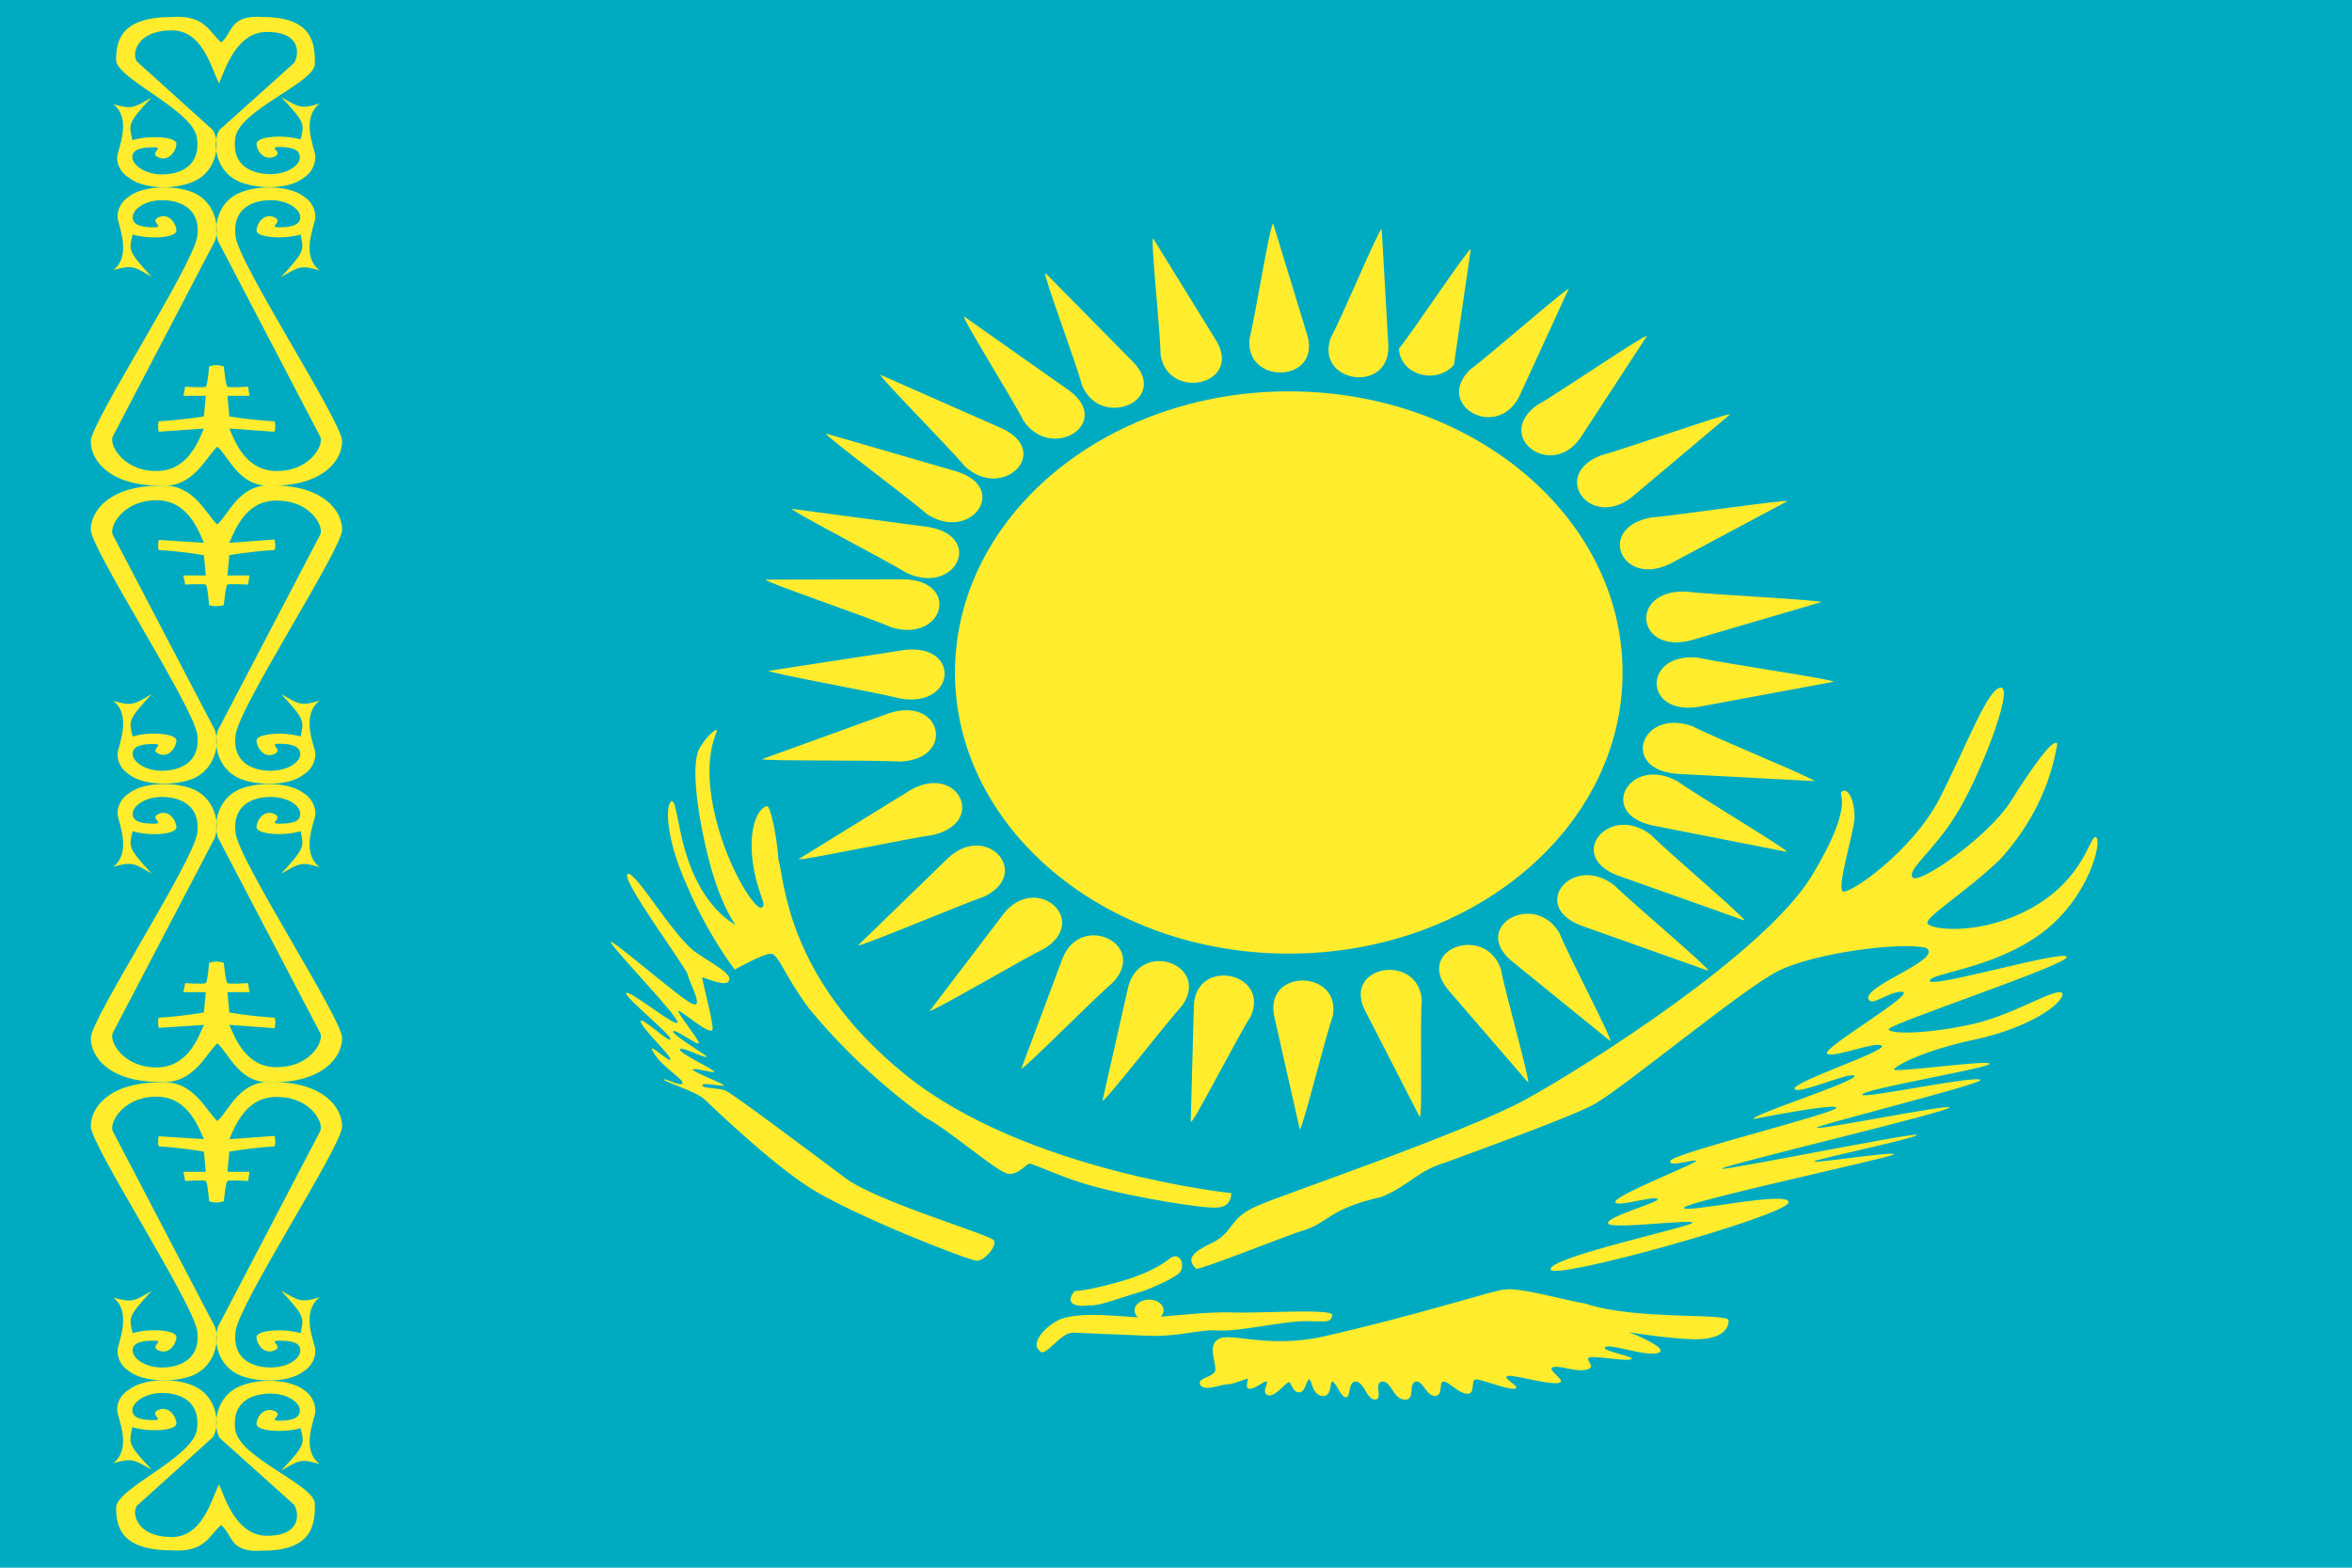
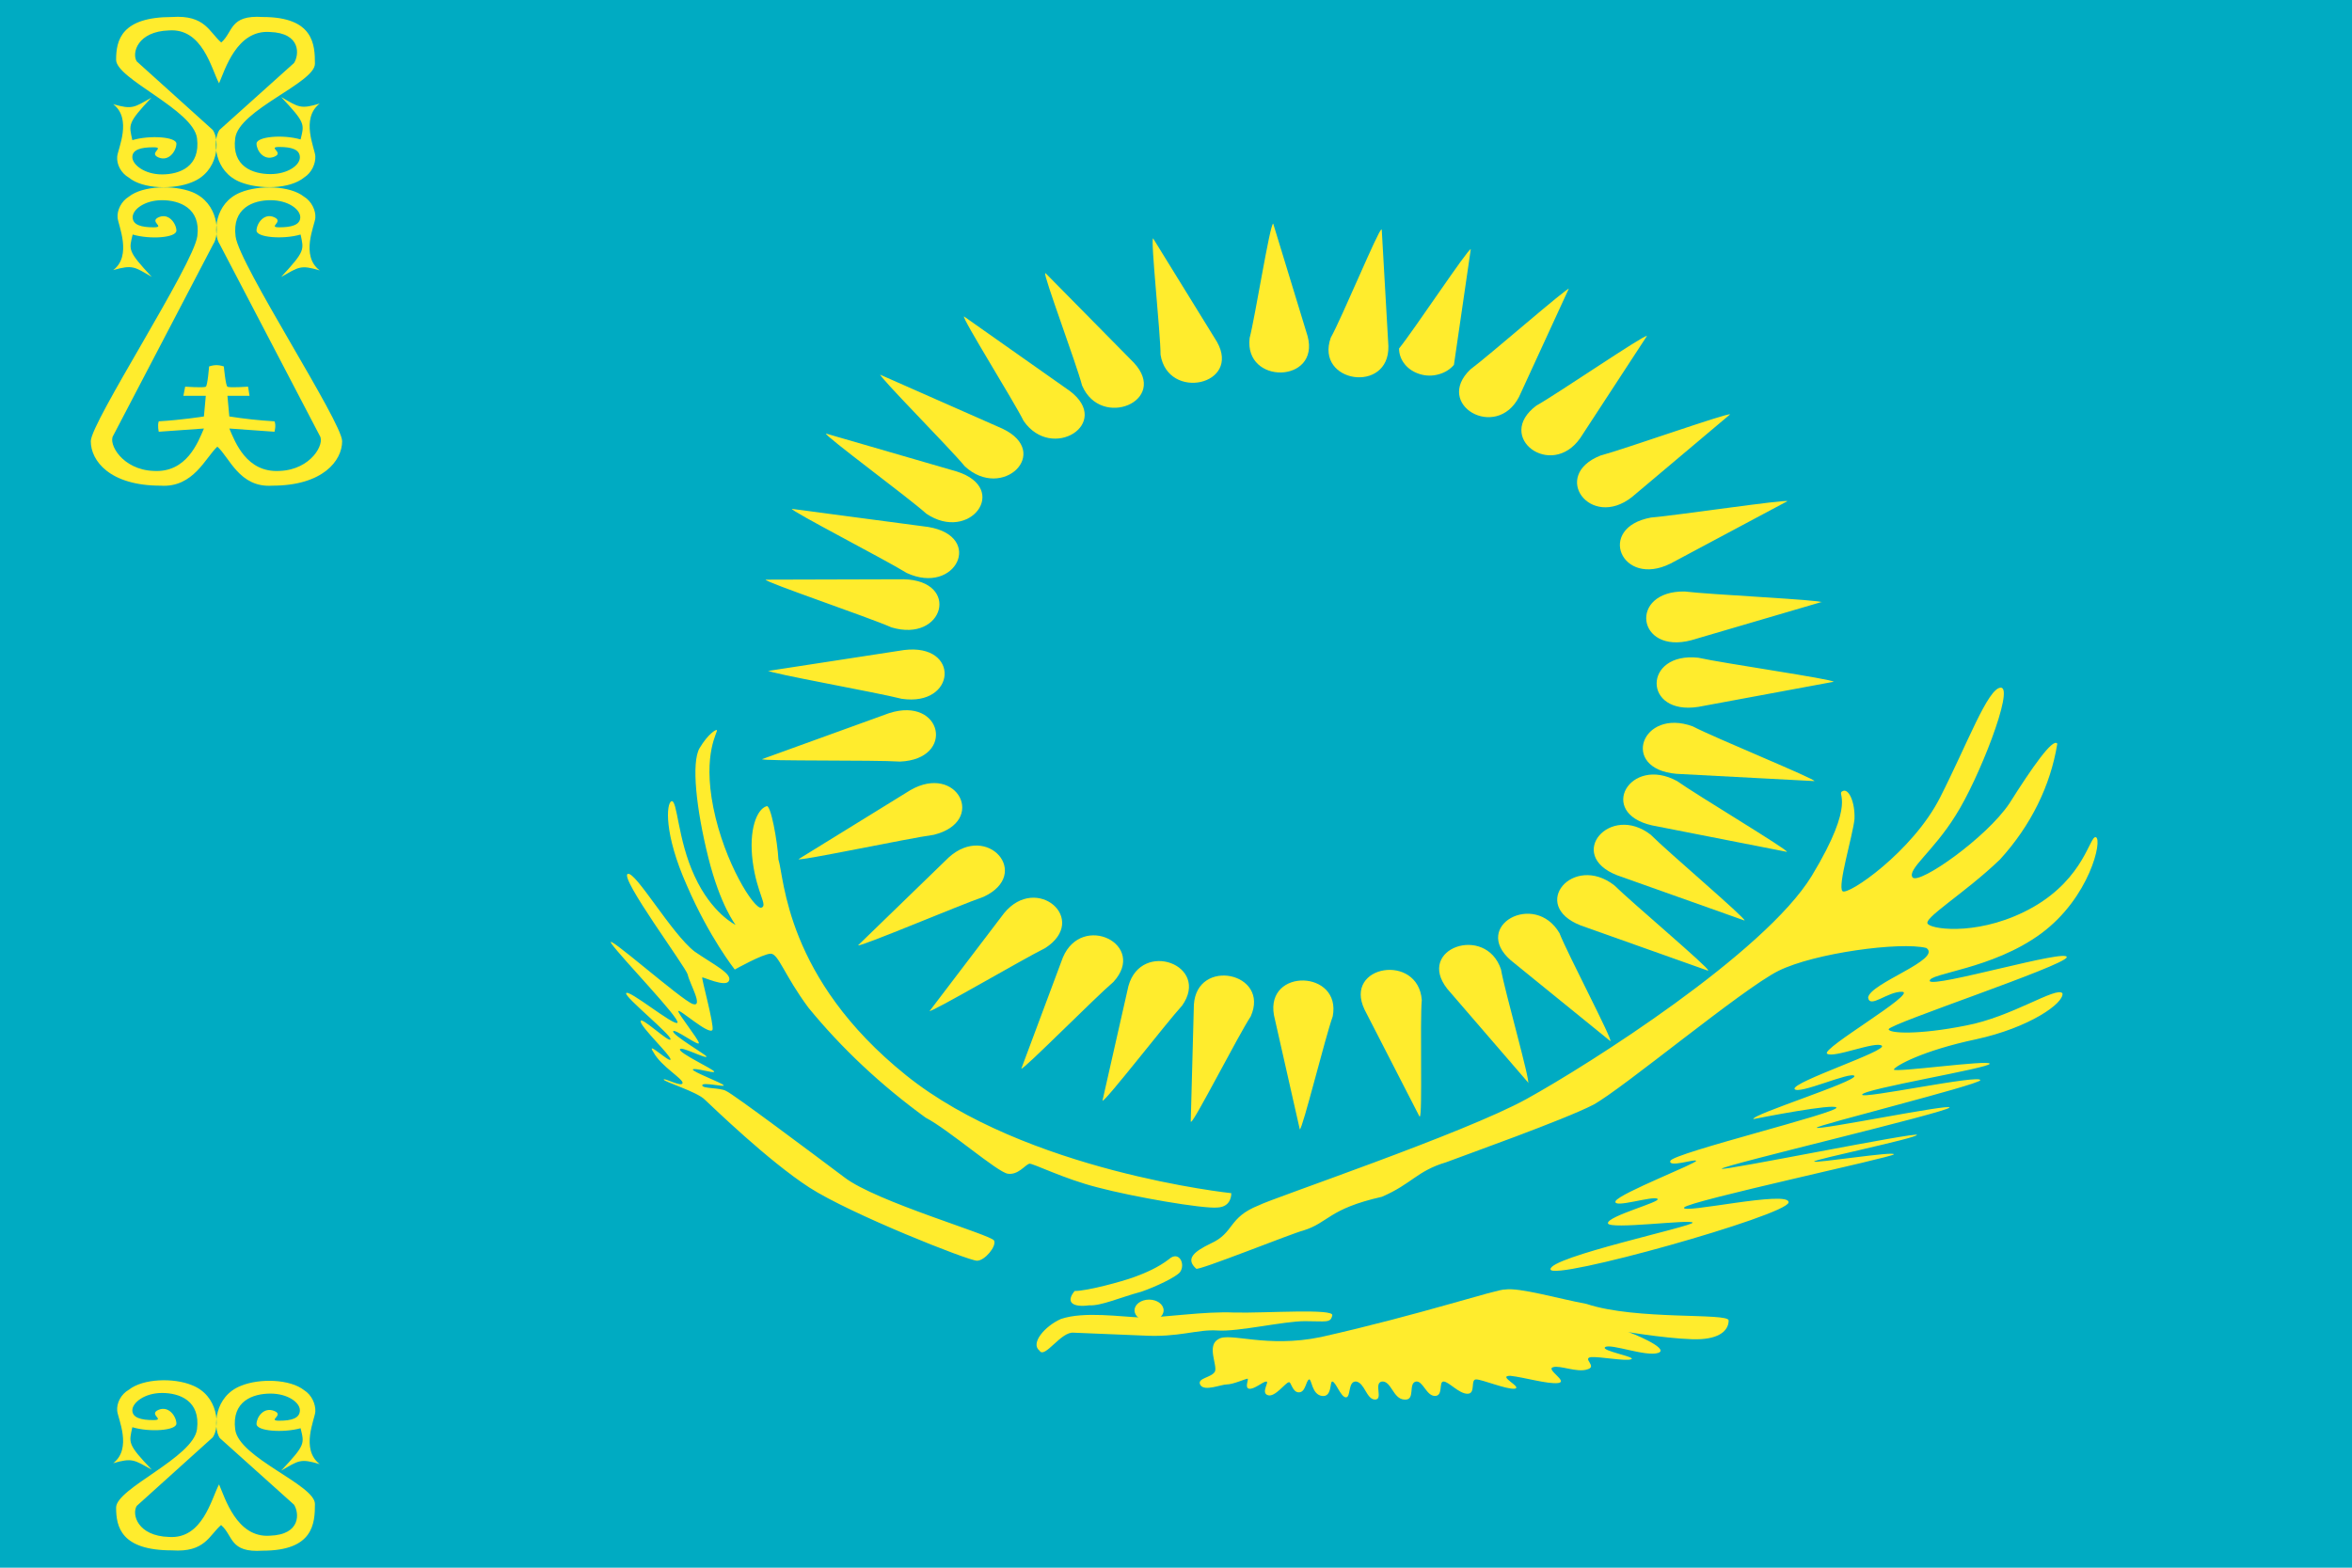
<svg xmlns="http://www.w3.org/2000/svg" width="30" height="20" viewBox="0 0 30 20" fill="none">
  <path fill-rule="evenodd" clip-rule="evenodd" d="M0 0H30V20H0V0Z" fill="#00ABC2" />
  <path fill-rule="evenodd" clip-rule="evenodd" d="M2.822 19.458C2.977 19.592 2.925 19.812 3.352 19.783C3.999 19.783 4.017 19.433 4.017 19.187C4.017 18.942 3.047 18.6 3 18.237C2.953 17.875 3.225 17.779 3.45 17.779C3.67 17.779 3.825 17.892 3.825 17.992C3.825 18.092 3.722 18.125 3.563 18.125C3.403 18.125 3.633 18.054 3.497 18C3.361 17.946 3.272 18.083 3.272 18.167C3.272 18.258 3.609 18.283 3.834 18.221C3.881 18.417 3.9 18.429 3.586 18.762C3.811 18.633 3.83 18.604 4.078 18.679C3.83 18.487 4.017 18.104 4.022 18.008C4.027 17.912 3.975 17.796 3.881 17.737C3.699 17.592 3.309 17.583 3.075 17.679C2.733 17.812 2.714 18.212 2.803 18.346L3.75 19.196C3.816 19.296 3.844 19.579 3.441 19.592C3.019 19.621 2.869 19.108 2.794 18.937C2.695 19.125 2.583 19.637 2.156 19.608C1.753 19.596 1.678 19.317 1.744 19.212L2.714 18.337C2.808 18.204 2.789 17.804 2.447 17.671C2.213 17.575 1.824 17.587 1.645 17.729C1.542 17.787 1.486 17.9 1.495 18C1.505 18.1 1.688 18.479 1.444 18.667C1.688 18.596 1.711 18.625 1.936 18.75C1.622 18.421 1.645 18.408 1.688 18.208C1.913 18.275 2.25 18.25 2.25 18.162C2.25 18.075 2.156 17.929 2.02 17.987C1.889 18.046 2.114 18.117 1.955 18.117C1.8 18.117 1.688 18.087 1.688 17.992C1.688 17.896 1.842 17.771 2.067 17.771C2.292 17.771 2.559 17.871 2.513 18.233C2.466 18.596 1.481 18.987 1.481 19.233C1.481 19.483 1.547 19.779 2.194 19.779C2.616 19.808 2.667 19.587 2.822 19.454V19.458Z" fill="#FFEC2D" />
-   <path fill-rule="evenodd" clip-rule="evenodd" d="M2.77 14.304C2.925 14.171 3.051 13.779 3.473 13.804C4.12 13.804 4.364 14.125 4.364 14.371C4.364 14.617 3.051 16.621 3.005 16.983C2.958 17.346 3.23 17.446 3.45 17.446C3.675 17.446 3.83 17.333 3.83 17.229C3.83 17.125 3.717 17.104 3.562 17.104C3.408 17.104 3.628 17.175 3.497 17.229C3.366 17.283 3.272 17.146 3.272 17.058C3.272 16.971 3.609 16.942 3.834 17.008C3.876 16.812 3.895 16.8 3.586 16.467C3.811 16.592 3.83 16.625 4.078 16.55C3.83 16.742 4.012 17.121 4.022 17.217C4.031 17.312 3.975 17.433 3.876 17.492C3.698 17.637 3.305 17.642 3.07 17.55C2.733 17.413 2.714 17.017 2.803 16.883L4.078 14.442C4.148 14.342 3.97 14.008 3.567 13.996C3.145 13.967 3 14.363 2.925 14.533L3.501 14.492C3.501 14.492 3.525 14.575 3.501 14.625C3.308 14.637 3.116 14.66 2.925 14.692L2.901 14.95H3.183L3.164 15.067C3.164 15.067 2.925 15.05 2.901 15.067C2.878 15.079 2.855 15.325 2.855 15.325C2.855 15.325 2.808 15.342 2.761 15.342C2.714 15.342 2.667 15.325 2.667 15.325C2.667 15.325 2.648 15.079 2.625 15.067C2.601 15.05 2.362 15.067 2.362 15.067L2.339 14.95H2.625L2.601 14.692C2.601 14.692 2.32 14.642 2.025 14.625C2.006 14.575 2.025 14.496 2.025 14.496L2.601 14.533C2.526 14.363 2.381 13.967 1.959 13.992C1.556 14.008 1.378 14.342 1.444 14.442L2.719 16.883C2.808 17.012 2.789 17.413 2.451 17.55C2.217 17.642 1.823 17.633 1.645 17.492C1.547 17.433 1.491 17.317 1.5 17.221C1.509 17.125 1.687 16.738 1.444 16.554C1.692 16.625 1.716 16.596 1.936 16.467C1.626 16.8 1.645 16.812 1.692 17.008C1.912 16.942 2.25 16.967 2.25 17.058C2.25 17.142 2.156 17.288 2.025 17.229C1.894 17.171 2.119 17.104 1.959 17.104C1.805 17.104 1.692 17.129 1.692 17.229C1.692 17.329 1.847 17.446 2.067 17.446C2.287 17.446 2.559 17.346 2.517 16.988C2.47 16.625 1.158 14.613 1.158 14.371C1.158 14.121 1.401 13.808 2.048 13.808C2.47 13.779 2.625 14.171 2.775 14.304H2.77Z" fill="#FFEC2D" />
-   <path fill-rule="evenodd" clip-rule="evenodd" d="M2.77 13.308C2.925 13.442 3.051 13.833 3.473 13.808C4.12 13.808 4.364 13.488 4.364 13.242C4.364 12.996 3.051 10.992 3.005 10.629C2.958 10.267 3.23 10.167 3.45 10.167C3.675 10.167 3.83 10.279 3.83 10.383C3.83 10.488 3.717 10.508 3.562 10.508C3.408 10.508 3.628 10.442 3.497 10.383C3.366 10.325 3.272 10.467 3.272 10.554C3.272 10.642 3.609 10.671 3.834 10.604C3.876 10.8 3.895 10.813 3.586 11.146C3.811 11.021 3.83 10.988 4.078 11.063C3.83 10.871 4.012 10.492 4.022 10.396C4.031 10.3 3.975 10.179 3.876 10.121C3.698 9.979 3.305 9.971 3.07 10.063C2.733 10.2 2.714 10.596 2.803 10.729L4.078 13.167C4.148 13.267 3.97 13.6 3.567 13.613C3.145 13.642 3 13.246 2.925 13.075L3.501 13.117C3.501 13.117 3.525 13.033 3.501 12.983C3.308 12.971 3.116 12.949 2.925 12.917L2.901 12.658H3.183L3.164 12.542C3.164 12.542 2.925 12.558 2.901 12.542C2.878 12.529 2.855 12.283 2.855 12.283C2.855 12.283 2.808 12.267 2.761 12.267C2.714 12.267 2.667 12.283 2.667 12.283C2.667 12.283 2.648 12.529 2.625 12.542C2.601 12.558 2.362 12.542 2.362 12.542L2.339 12.658H2.625L2.601 12.917C2.601 12.917 2.32 12.967 2.025 12.983C2.006 13.033 2.025 13.113 2.025 13.113L2.601 13.075C2.526 13.246 2.381 13.642 1.959 13.617C1.556 13.6 1.378 13.267 1.444 13.167L2.719 10.729C2.808 10.596 2.789 10.2 2.451 10.063C2.217 9.971 1.823 9.979 1.645 10.121C1.547 10.179 1.491 10.296 1.5 10.392C1.509 10.488 1.687 10.871 1.444 11.058C1.692 10.988 1.716 11.017 1.936 11.146C1.626 10.813 1.645 10.8 1.692 10.604C1.912 10.671 2.25 10.646 2.25 10.554C2.25 10.471 2.156 10.325 2.025 10.383C1.894 10.442 2.119 10.508 1.959 10.508C1.805 10.508 1.692 10.483 1.692 10.383C1.692 10.283 1.847 10.167 2.067 10.167C2.287 10.167 2.559 10.267 2.517 10.625C2.47 10.988 1.158 13 1.158 13.242C1.158 13.492 1.401 13.804 2.048 13.804C2.47 13.833 2.625 13.442 2.775 13.308H2.77Z" fill="#FFEC2D" />
-   <path fill-rule="evenodd" clip-rule="evenodd" d="M2.77 6.692C2.925 6.558 3.051 6.167 3.473 6.192C4.12 6.192 4.364 6.513 4.364 6.758C4.364 7.004 3.051 9.008 3.005 9.375C2.958 9.733 3.23 9.833 3.45 9.833C3.675 9.833 3.83 9.721 3.83 9.621C3.83 9.521 3.717 9.488 3.562 9.488C3.408 9.488 3.628 9.563 3.497 9.621C3.366 9.679 3.272 9.533 3.272 9.446C3.272 9.363 3.609 9.329 3.834 9.396C3.876 9.2 3.895 9.188 3.586 8.854C3.811 8.983 3.83 9.013 4.078 8.938C3.83 9.129 4.012 9.513 4.022 9.604C4.031 9.696 3.975 9.821 3.876 9.879C3.698 10.025 3.305 10.029 3.07 9.938C2.733 9.8 2.714 9.404 2.803 9.271L4.078 6.833C4.148 6.733 3.97 6.4 3.567 6.388C3.145 6.358 3 6.754 2.925 6.925L3.501 6.883C3.501 6.883 3.525 6.967 3.501 7.017C3.201 7.033 2.925 7.083 2.925 7.083L2.901 7.342H3.183L3.164 7.458C3.164 7.458 2.925 7.446 2.901 7.458C2.878 7.471 2.855 7.721 2.855 7.721C2.855 7.721 2.808 7.733 2.761 7.733C2.714 7.733 2.667 7.721 2.667 7.721C2.667 7.721 2.648 7.471 2.625 7.458C2.601 7.446 2.362 7.458 2.362 7.458L2.339 7.342H2.625L2.601 7.083C2.601 7.083 2.32 7.033 2.025 7.017C2.006 6.967 2.025 6.888 2.025 6.888L2.601 6.925C2.526 6.754 2.381 6.358 1.959 6.383C1.556 6.4 1.378 6.733 1.444 6.833L2.719 9.271C2.808 9.404 2.789 9.8 2.451 9.938C2.217 10.029 1.823 10.021 1.645 9.879C1.547 9.821 1.491 9.704 1.5 9.608C1.509 9.513 1.687 9.129 1.444 8.942C1.692 9.013 1.716 8.983 1.936 8.854C1.626 9.188 1.645 9.2 1.692 9.396C1.912 9.329 2.25 9.358 2.25 9.446C2.25 9.529 2.156 9.675 2.025 9.617C1.894 9.563 2.119 9.492 1.959 9.492C1.805 9.492 1.692 9.517 1.692 9.617C1.692 9.717 1.847 9.833 2.067 9.833C2.287 9.833 2.559 9.733 2.517 9.375C2.47 9.013 1.158 7.004 1.158 6.758C1.158 6.513 1.401 6.196 2.048 6.196C2.47 6.167 2.625 6.558 2.775 6.696L2.77 6.692Z" fill="#FFEC2D" />
  <path fill-rule="evenodd" clip-rule="evenodd" d="M2.77 5.696C2.925 5.829 3.051 6.225 3.473 6.196C4.12 6.196 4.364 5.875 4.364 5.629C4.364 5.383 3.051 3.379 3.005 3.017C2.958 2.654 3.23 2.554 3.45 2.554C3.675 2.554 3.83 2.671 3.83 2.771C3.83 2.871 3.717 2.9 3.562 2.9C3.408 2.9 3.628 2.829 3.497 2.771C3.366 2.713 3.272 2.854 3.272 2.942C3.272 3.029 3.609 3.058 3.834 2.992C3.876 3.188 3.895 3.2 3.586 3.533C3.811 3.408 3.83 3.375 4.078 3.45C3.83 3.263 4.012 2.879 4.022 2.783C4.031 2.688 3.975 2.567 3.876 2.508C3.698 2.367 3.305 2.358 3.07 2.454C2.733 2.588 2.714 2.988 2.803 3.117L4.078 5.558C4.148 5.658 3.97 5.992 3.567 6.008C3.145 6.033 3 5.642 2.925 5.467L3.501 5.508C3.501 5.508 3.525 5.425 3.501 5.375C3.308 5.364 3.116 5.343 2.925 5.313L2.901 5.05H3.183L3.164 4.933C3.164 4.933 2.925 4.95 2.901 4.933C2.878 4.921 2.855 4.675 2.855 4.675C2.855 4.675 2.808 4.658 2.761 4.658C2.714 4.658 2.667 4.675 2.667 4.675C2.667 4.675 2.648 4.921 2.625 4.933C2.601 4.95 2.362 4.933 2.362 4.933L2.339 5.05H2.625L2.601 5.313C2.601 5.313 2.32 5.358 2.025 5.375C2.006 5.429 2.025 5.508 2.025 5.508L2.601 5.467C2.526 5.642 2.381 6.033 1.959 6.008C1.556 5.992 1.378 5.658 1.444 5.558L2.719 3.117C2.808 2.988 2.789 2.588 2.451 2.45C2.217 2.358 1.823 2.367 1.645 2.508C1.547 2.567 1.491 2.683 1.5 2.779C1.509 2.875 1.687 3.263 1.444 3.446C1.692 3.375 1.716 3.404 1.936 3.533C1.626 3.2 1.645 3.188 1.692 2.992C1.917 3.058 2.25 3.033 2.25 2.942C2.25 2.858 2.156 2.713 2.025 2.771C1.894 2.829 2.119 2.9 1.959 2.9C1.805 2.9 1.692 2.871 1.692 2.771C1.692 2.671 1.847 2.554 2.067 2.554C2.287 2.554 2.564 2.654 2.517 3.013C2.47 3.375 1.158 5.388 1.158 5.629C1.158 5.879 1.401 6.196 2.048 6.196C2.47 6.225 2.625 5.829 2.775 5.696H2.77Z" fill="#FFEC2D" />
  <path fill-rule="evenodd" clip-rule="evenodd" d="M2.822 0.542C2.977 0.408 2.925 0.188 3.352 0.217C3.999 0.217 4.017 0.567 4.017 0.813C4.017 1.058 3.047 1.4 3 1.763C2.953 2.125 3.225 2.221 3.45 2.221C3.67 2.221 3.825 2.108 3.825 2.008C3.825 1.908 3.722 1.875 3.563 1.875C3.403 1.875 3.633 1.946 3.497 2C3.361 2.054 3.272 1.917 3.272 1.833C3.272 1.742 3.609 1.713 3.834 1.779C3.881 1.583 3.9 1.571 3.586 1.238C3.811 1.367 3.83 1.396 4.078 1.321C3.83 1.513 4.017 1.896 4.022 1.992C4.027 2.088 3.975 2.204 3.881 2.263C3.694 2.417 3.305 2.417 3.07 2.325C2.728 2.192 2.709 1.792 2.799 1.658L3.75 0.804C3.816 0.704 3.844 0.421 3.441 0.408C3.019 0.379 2.869 0.892 2.794 1.063C2.695 0.875 2.583 0.358 2.156 0.388C1.753 0.4 1.678 0.679 1.744 0.783L2.714 1.658C2.808 1.792 2.789 2.192 2.447 2.325C2.213 2.421 1.824 2.413 1.645 2.267C1.542 2.208 1.486 2.096 1.495 1.996C1.505 1.896 1.688 1.517 1.444 1.329C1.688 1.4 1.711 1.371 1.931 1.246C1.622 1.575 1.645 1.588 1.688 1.788C1.913 1.721 2.25 1.746 2.25 1.833C2.25 1.921 2.156 2.067 2.02 2.008C1.889 1.95 2.114 1.879 1.955 1.879C1.8 1.879 1.688 1.908 1.688 2.004C1.688 2.1 1.842 2.225 2.067 2.225C2.292 2.225 2.559 2.125 2.513 1.763C2.466 1.4 1.481 1.008 1.481 0.763C1.481 0.513 1.547 0.217 2.194 0.217C2.616 0.188 2.667 0.408 2.822 0.542Z" fill="#FFEC2D" />
-   <path d="M20.696 8.58C20.696 6.599 18.79 4.993 16.439 4.993C14.087 4.993 12.181 6.599 12.181 8.58C12.181 10.56 14.087 12.166 16.439 12.166C18.79 12.166 20.696 10.56 20.696 8.58Z" fill="#FFEC2D" />
  <path fill-rule="evenodd" clip-rule="evenodd" d="M16.239 2.854C16.199 2.854 16.009 4.046 15.939 4.313C15.868 4.913 16.839 4.891 16.679 4.29L16.239 2.85V2.854ZM16.579 14.408C16.614 14.408 16.904 13.229 16.999 12.967C17.114 12.375 16.144 12.344 16.249 12.949L16.579 14.408ZM9.795 8.555C9.795 8.586 11.191 8.835 11.501 8.915C12.201 9.018 12.251 8.204 11.531 8.293L9.795 8.56V8.555ZM23.388 8.698C23.388 8.666 21.977 8.462 21.662 8.391C20.956 8.315 20.951 9.129 21.662 9.018L23.388 8.698ZM11.226 4.775C11.201 4.797 12.121 5.722 12.306 5.949C12.787 6.394 13.422 5.771 12.787 5.469L11.226 4.78V4.775ZM21.787 12.38C21.812 12.357 20.802 11.504 20.591 11.295C20.066 10.886 19.501 11.548 20.161 11.806L21.787 12.384V12.38ZM13.332 3.486C13.302 3.499 13.732 4.646 13.802 4.918C14.042 5.482 14.913 5.113 14.463 4.628L13.337 3.486H13.332ZM19.491 13.821C19.526 13.807 19.191 12.638 19.145 12.366C18.95 11.788 18.055 12.1 18.46 12.615L19.496 13.816L19.491 13.821ZM21.007 4.286C20.977 4.264 19.866 5.024 19.596 5.175C19.06 5.576 19.786 6.118 20.156 5.589L21.007 4.286ZM11.851 12.9C11.876 12.922 13.052 12.233 13.332 12.095C13.897 11.73 13.222 11.143 12.807 11.65L11.856 12.9H11.851ZM10.1 6.492C10.085 6.518 11.301 7.145 11.566 7.31C12.191 7.599 12.557 6.843 11.841 6.723L10.1 6.492ZM22.793 10.868C22.808 10.841 21.642 10.143 21.392 9.965C20.791 9.636 20.366 10.37 21.072 10.53L22.793 10.868ZM18.76 3.179C18.725 3.17 18.03 4.219 17.845 4.446C17.845 4.519 17.871 4.589 17.919 4.648C17.966 4.706 18.034 4.75 18.111 4.773C18.188 4.797 18.271 4.798 18.349 4.776C18.427 4.755 18.496 4.713 18.545 4.655L18.76 3.179ZM14.062 14.043C14.098 14.056 14.878 13.047 15.078 12.829C15.443 12.313 14.558 11.984 14.393 12.58L14.062 14.043ZM10.185 10.961C10.2 10.988 11.586 10.694 11.911 10.65C12.592 10.481 12.211 9.734 11.611 10.081L10.185 10.961ZM22.798 6.394C22.788 6.367 21.382 6.576 21.057 6.603C20.356 6.732 20.681 7.501 21.307 7.19L22.798 6.394Z" fill="#FFEC2D" />
  <path fill-rule="evenodd" clip-rule="evenodd" d="M17.619 2.93C17.584 2.925 17.114 4.059 16.974 4.308C16.769 4.886 17.724 5.029 17.709 4.415L17.624 2.925L17.619 2.93ZM15.193 14.31C15.228 14.319 15.793 13.211 15.953 12.967C16.204 12.406 15.263 12.211 15.228 12.82L15.188 14.31H15.193ZM14.708 3.041C14.673 3.05 14.803 4.251 14.803 4.526C14.898 5.118 15.833 4.913 15.523 4.362L14.708 3.041ZM18.11 14.243C18.145 14.239 18.11 13.034 18.135 12.758C18.09 12.157 17.134 12.309 17.404 12.878L18.105 14.243H18.11ZM12.296 4.037C12.266 4.055 12.932 5.118 13.057 5.371C13.417 5.891 14.192 5.402 13.647 4.989L12.296 4.037ZM20.541 13.283C20.571 13.265 19.991 12.162 19.891 11.904C19.576 11.366 18.765 11.811 19.27 12.251L20.541 13.283ZM10.535 5.531C10.515 5.558 11.591 6.35 11.816 6.554C12.371 6.928 12.887 6.234 12.206 6.016L10.535 5.531ZM22.252 11.744C22.272 11.717 21.267 10.863 21.056 10.65C20.536 10.245 19.966 10.908 20.626 11.166L22.252 11.744ZM9.765 7.395C9.755 7.426 11.081 7.875 11.371 8.004C12.041 8.204 12.256 7.408 11.526 7.39L9.765 7.395ZM23.143 9.965C23.158 9.938 21.872 9.414 21.592 9.267C20.941 9.027 20.656 9.809 21.382 9.872L23.143 9.965ZM9.72 9.685C9.725 9.712 11.156 9.694 11.481 9.716C12.191 9.685 12.021 8.88 11.341 9.098L9.72 9.685ZM23.238 7.684C23.238 7.653 21.807 7.586 21.487 7.546C20.771 7.537 20.876 8.351 21.572 8.168L23.238 7.679V7.684ZM10.945 12.06C10.966 12.086 12.246 11.544 12.546 11.441C13.167 11.152 12.596 10.49 12.101 10.939L10.945 12.06ZM22.067 5.287C22.047 5.26 20.731 5.727 20.416 5.811C19.771 6.065 20.286 6.759 20.816 6.341L22.067 5.287ZM13.027 13.634C13.057 13.647 13.972 12.722 14.202 12.527C14.638 12.051 13.802 11.637 13.557 12.215L13.027 13.634ZM20.016 3.681C19.991 3.664 19 4.531 18.755 4.713C18.285 5.162 19.085 5.625 19.375 5.064L20.011 3.681H20.016Z" fill="#FFEC2D" />
  <path fill-rule="evenodd" clip-rule="evenodd" d="M9.929 10.965C10.005 11.195 10.016 12.479 11.556 13.717C13.084 14.947 15.705 15.222 15.705 15.222C15.705 15.222 15.716 15.396 15.53 15.405C15.345 15.424 14.449 15.268 14.002 15.149C13.565 15.039 13.172 14.837 13.128 14.846C13.073 14.864 12.986 14.993 12.855 14.974C12.724 14.956 12.091 14.405 11.807 14.259C11.239 13.846 10.736 13.375 10.311 12.855C10.005 12.442 9.929 12.167 9.831 12.167C9.732 12.167 9.372 12.369 9.372 12.369C9.372 12.369 9.045 11.956 8.761 11.296C8.466 10.635 8.499 10.25 8.564 10.222C8.641 10.195 8.641 10.708 8.859 11.176C9.077 11.653 9.383 11.8 9.383 11.8C9.383 11.8 9.187 11.552 9.034 10.938C8.881 10.323 8.815 9.727 8.924 9.543C9.034 9.36 9.132 9.305 9.143 9.314C9.165 9.332 8.957 9.598 9.099 10.305C9.241 11.011 9.623 11.607 9.711 11.58C9.798 11.552 9.656 11.406 9.601 10.993C9.547 10.58 9.656 10.323 9.776 10.286C9.831 10.25 9.918 10.745 9.929 10.965ZM8.859 12.139C8.564 11.91 8.106 11.112 8.007 11.149C7.898 11.195 8.75 12.341 8.772 12.433C8.793 12.543 8.979 12.855 8.837 12.809C8.695 12.763 7.68 11.864 7.8 12.039C7.92 12.213 8.684 13.002 8.641 13.048C8.597 13.094 8.007 12.607 7.986 12.672C7.975 12.727 8.564 13.204 8.553 13.259C8.542 13.314 8.171 12.956 8.171 13.029C8.171 13.103 8.553 13.461 8.553 13.516C8.553 13.571 8.226 13.259 8.335 13.424C8.433 13.607 8.717 13.763 8.706 13.818C8.695 13.873 8.466 13.745 8.466 13.773C8.466 13.8 8.892 13.928 8.99 14.029C9.099 14.13 9.798 14.809 10.322 15.149C10.846 15.488 12.353 16.084 12.462 16.084C12.56 16.084 12.713 15.901 12.68 15.827C12.648 15.754 11.174 15.332 10.77 15.02C10.355 14.708 9.35 13.956 9.263 13.919C9.187 13.873 8.957 13.892 8.957 13.846C8.957 13.8 9.252 13.873 9.23 13.846C9.219 13.818 8.826 13.672 8.837 13.644C8.859 13.617 9.11 13.699 9.11 13.672C9.11 13.644 8.652 13.433 8.673 13.387C8.684 13.341 9.012 13.516 9.012 13.479C9.012 13.461 8.575 13.204 8.586 13.158C8.597 13.112 8.924 13.36 8.914 13.305C8.903 13.25 8.652 12.938 8.652 12.901C8.652 12.855 9.045 13.213 9.088 13.139C9.11 13.075 8.946 12.479 8.957 12.47C8.968 12.461 9.252 12.598 9.296 12.516C9.35 12.424 9.099 12.305 8.859 12.139ZM13.892 16.653C13.685 16.681 13.587 16.616 13.707 16.47C13.871 16.47 14.307 16.35 14.46 16.295C14.613 16.24 14.777 16.167 14.908 16.066C15.039 15.947 15.126 16.13 15.05 16.231C14.995 16.295 14.744 16.415 14.558 16.479C14.286 16.552 14.045 16.662 13.892 16.653ZM15.257 16.185C15.115 16.057 15.235 15.965 15.443 15.864C15.748 15.726 15.661 15.534 16.054 15.378C16.229 15.286 18.675 14.46 19.472 14.02C20.269 13.58 22.507 12.158 23.108 11.176C23.697 10.204 23.413 10.13 23.501 10.094C23.577 10.048 23.664 10.231 23.654 10.451C23.632 10.662 23.435 11.305 23.501 11.369C23.566 11.433 24.396 10.864 24.745 10.176C25.095 9.488 25.357 8.773 25.521 8.773C25.695 8.773 25.237 9.947 24.942 10.406C24.658 10.864 24.32 11.094 24.396 11.195C24.483 11.286 25.335 10.69 25.63 10.25C25.914 9.8 26.187 9.406 26.241 9.488C26.154 10.026 25.902 10.535 25.51 10.965C25.051 11.406 24.505 11.727 24.593 11.791C24.669 11.864 25.291 11.938 25.936 11.571C26.591 11.195 26.656 10.653 26.733 10.681C26.82 10.708 26.656 11.451 26.034 11.91C25.411 12.369 24.593 12.415 24.614 12.516C24.658 12.607 26.394 12.094 26.361 12.213C26.328 12.323 24.112 13.057 24.09 13.13C24.09 13.185 24.472 13.204 25.073 13.084C25.663 12.974 26.23 12.58 26.307 12.672C26.328 12.8 25.881 13.112 25.204 13.259C24.516 13.405 24.178 13.598 24.156 13.644C24.145 13.69 25.379 13.516 25.379 13.571C25.379 13.626 23.763 13.892 23.752 13.965C23.73 14.029 25.28 13.699 25.259 13.782C25.215 13.846 23.151 14.36 23.173 14.387C23.184 14.424 24.898 14.075 24.866 14.13C24.822 14.194 21.983 14.864 21.961 14.91C21.939 14.947 24.472 14.433 24.451 14.479C24.429 14.525 23.14 14.791 23.14 14.818C23.14 14.846 24.178 14.681 24.156 14.727C24.145 14.763 21.535 15.323 21.481 15.405C21.426 15.497 22.835 15.176 22.813 15.341C22.791 15.506 19.788 16.35 19.777 16.194C19.756 16.038 21.601 15.644 21.59 15.598C21.568 15.552 20.531 15.69 20.509 15.607C20.498 15.515 21.197 15.332 21.142 15.295C21.088 15.249 20.564 15.424 20.607 15.323C20.662 15.222 21.655 14.837 21.634 14.809C21.623 14.782 21.273 14.901 21.306 14.809C21.35 14.708 23.457 14.194 23.424 14.13C23.392 14.075 22.453 14.259 22.365 14.277C22.332 14.222 23.675 13.8 23.654 13.727C23.61 13.662 22.933 13.974 22.889 13.892C22.867 13.8 24.079 13.405 24.003 13.341C23.927 13.277 23.381 13.506 23.304 13.442C23.228 13.378 24.451 12.672 24.265 12.653C24.079 12.644 23.85 12.873 23.828 12.727C23.85 12.543 24.778 12.24 24.571 12.094C24.243 12.011 23.14 12.158 22.682 12.387C22.223 12.617 20.695 13.892 20.323 14.094C19.952 14.286 18.686 14.736 18.445 14.828C18.074 14.938 18.009 15.103 17.627 15.268C16.939 15.424 16.95 15.598 16.622 15.699C16.502 15.726 15.268 16.222 15.257 16.185ZM13.532 16.827C13.325 16.919 13.139 17.139 13.259 17.231C13.325 17.341 13.532 16.983 13.696 17.002L14.569 17.038C15.039 17.066 15.268 16.956 15.53 16.974C15.792 16.992 16.371 16.855 16.644 16.855C16.917 16.855 16.971 16.882 16.993 16.782C17.026 16.69 16.142 16.754 15.748 16.745C15.355 16.727 14.864 16.809 14.569 16.809C14.296 16.8 13.827 16.727 13.532 16.827Z" fill="#FFEC2D" />
  <path d="M14.842 16.717C14.842 16.641 14.759 16.58 14.657 16.58C14.554 16.58 14.471 16.641 14.471 16.717C14.471 16.793 14.554 16.855 14.657 16.855C14.759 16.855 14.842 16.793 14.842 16.717Z" fill="#FFEC2D" />
  <path fill-rule="evenodd" clip-rule="evenodd" d="M19.199 16.451C19.384 16.424 19.887 16.57 20.236 16.635C20.869 16.846 22.049 16.745 22.049 16.846C22.049 16.947 21.972 17.066 21.699 17.084C21.426 17.102 20.738 16.992 20.76 16.992C20.782 16.992 21.306 17.203 21.153 17.259C21 17.314 20.553 17.139 20.476 17.185C20.4 17.231 20.891 17.314 20.804 17.341C20.738 17.369 20.4 17.304 20.291 17.314C20.181 17.332 20.378 17.433 20.247 17.47C20.116 17.515 19.898 17.414 19.81 17.442C19.712 17.47 20.007 17.625 19.876 17.644C19.745 17.662 19.439 17.57 19.264 17.552C19.09 17.552 19.428 17.699 19.319 17.717C19.21 17.726 18.904 17.598 18.828 17.598C18.751 17.598 18.828 17.781 18.718 17.781C18.609 17.781 18.478 17.625 18.413 17.625C18.347 17.625 18.413 17.809 18.303 17.809C18.194 17.809 18.151 17.616 18.063 17.625C17.954 17.644 18.063 17.873 17.91 17.855C17.768 17.846 17.747 17.616 17.627 17.625C17.517 17.644 17.648 17.855 17.539 17.855C17.43 17.855 17.408 17.644 17.299 17.625C17.19 17.616 17.233 17.827 17.168 17.827C17.102 17.827 17.037 17.625 16.993 17.625C16.96 17.625 16.993 17.827 16.862 17.809C16.731 17.791 16.731 17.589 16.698 17.598C16.655 17.616 16.655 17.763 16.567 17.763C16.48 17.763 16.469 17.616 16.436 17.635C16.393 17.644 16.262 17.827 16.174 17.8C16.076 17.772 16.196 17.625 16.152 17.625C16.109 17.625 16 17.726 15.934 17.717C15.869 17.708 15.934 17.589 15.912 17.589C15.89 17.589 15.727 17.662 15.65 17.662C15.574 17.662 15.366 17.754 15.312 17.671C15.257 17.579 15.454 17.579 15.497 17.497C15.53 17.414 15.388 17.167 15.541 17.084C15.683 16.992 16.152 17.203 16.851 17.057C18.118 16.772 19.101 16.442 19.199 16.451Z" fill="#FFEC2D" />
</svg>